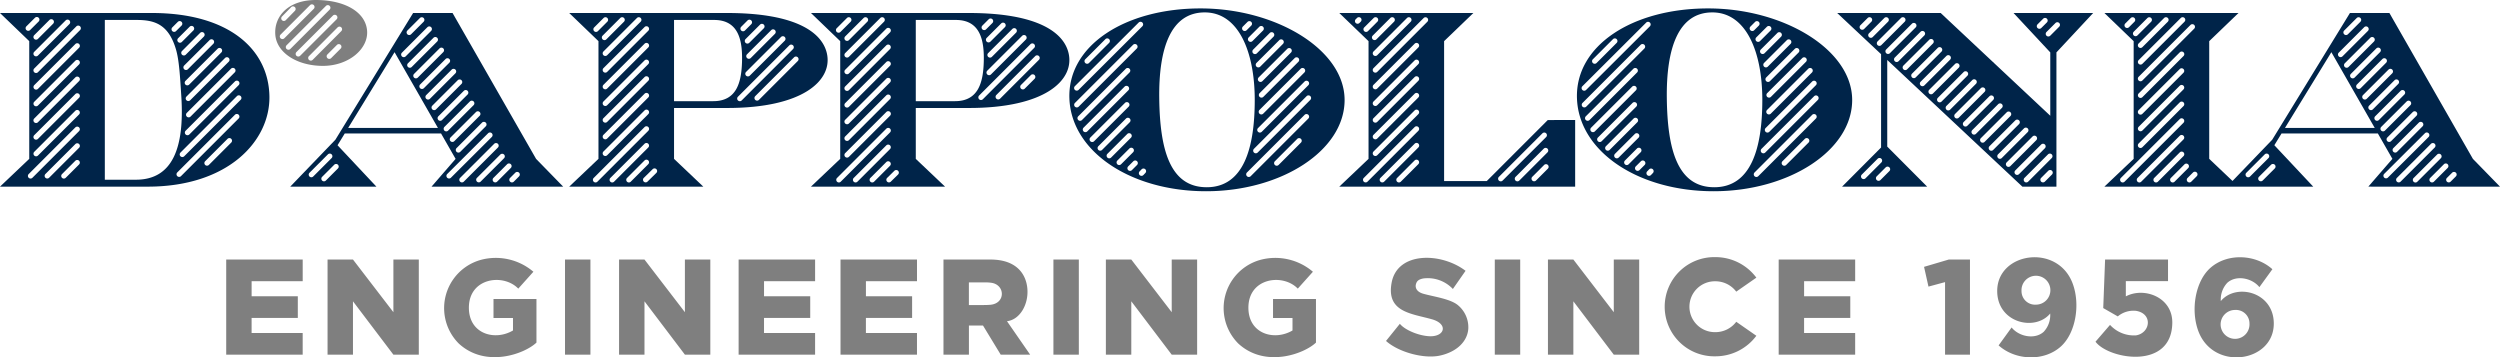
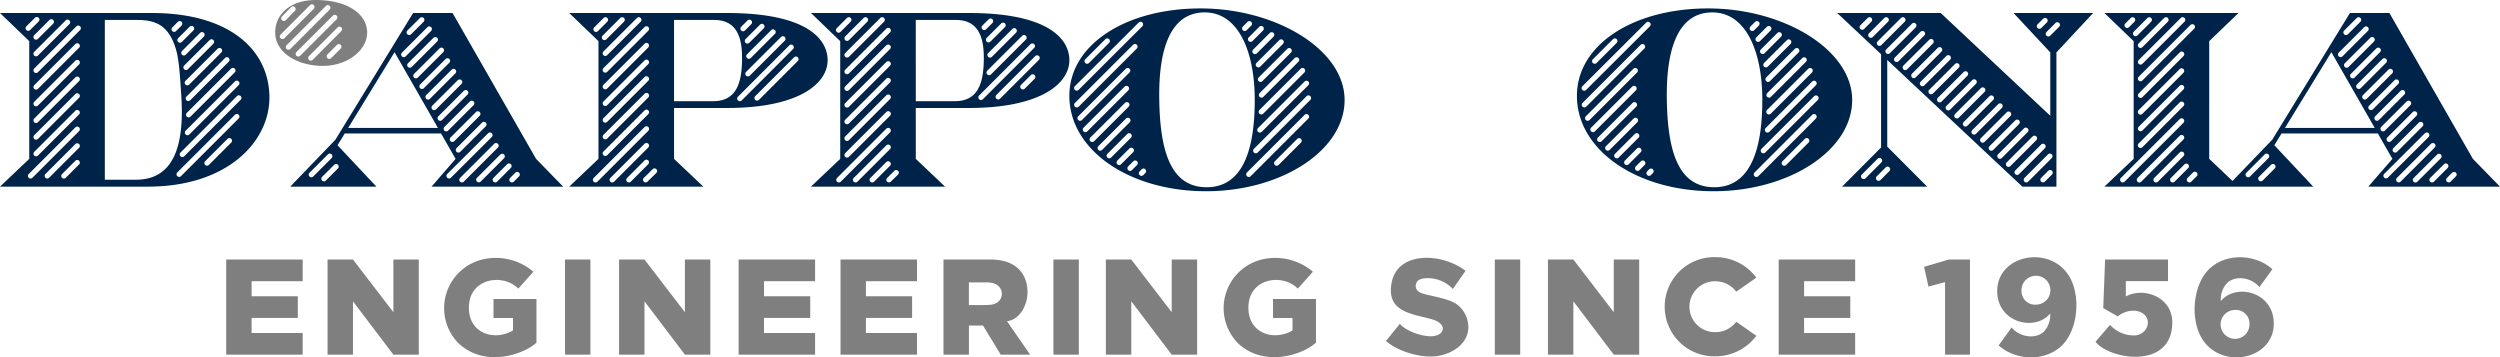
<svg xmlns="http://www.w3.org/2000/svg" width="558.001" height="79.762" viewBox="0 0 558.001 79.762">
  <g id="Group_705" data-name="Group 705" transform="translate(-49.903 -483.771)">
    <path id="Path_37" data-name="Path 37" d="M83.786,495.647H49.9l6.531,6.284v26.275l-6.531,6.2h32.98c18.025,0,27.311-10.261,27.158-20.126C109.876,503.72,100.951,495.647,83.786,495.647Zm19.392,15.268a.587.587,0,0,1,0,.83L92.166,522.759a.587.587,0,0,1-.83-.831l11.013-11.013A.587.587,0,0,1,103.179,510.915Zm-.876-2.845a.587.587,0,0,1,0,.83l-9.872,9.872a.587.587,0,0,1-.831-.83l9.872-9.872A.587.587,0,0,1,102.3,508.07Zm-1.338-2.384a.588.588,0,0,1,0,.831l-8.619,8.619a.587.587,0,0,1-.83-.83l8.619-8.619A.588.588,0,0,1,100.964,505.686Zm-1.653-2.068a.587.587,0,0,1,0,.83l-7.188,7.188a.587.587,0,0,1-.83-.83l7.188-7.188A.587.587,0,0,1,99.312,503.618Zm-1.786-1.936a.589.589,0,0,1,0,.831L91.841,508.2a.587.587,0,0,1-.831-.83l5.685-5.686A.589.589,0,0,1,97.526,501.683Zm-2.118-1.6a.587.587,0,0,1,0,.83l-4.046,4.046a.587.587,0,1,1-.831-.83l4.046-4.046A.587.587,0,0,1,95.408,500.08ZM93.071,498.7a.587.587,0,0,1,0,.831l-2.582,2.582a.587.587,0,0,1-.831-.831L92.24,498.7A.587.587,0,0,1,93.071,498.7Zm-4.717.166,1.25-1.25a.587.587,0,0,1,.83.83l-1.25,1.25a.587.587,0,0,1-.83-.83Zm-22.96-1.57a.587.587,0,0,1,0,.83l-7.018,7.017a.587.587,0,1,1-.83-.83l7.017-7.017A.587.587,0,0,1,65.394,497.291Zm-3.627-.094a.587.587,0,0,1,0,.83l-3.391,3.39a.587.587,0,1,1-.83-.83l3.39-3.39A.587.587,0,0,1,61.767,497.2Zm-5.977,2.255a.587.587,0,0,1,0-.83l1.915-1.915a.587.587,0,0,1,.831.83l-1.915,1.915A.588.588,0,0,1,55.79,499.452ZM67.56,529.447l-2.98,2.98a.587.587,0,1,1-.83-.83l2.98-2.981a.587.587,0,0,1,.83.83Zm0-3.721-6.7,6.7a.587.587,0,0,1-.83-.83l6.7-6.7a.587.587,0,0,1,.83.831Zm0-3.721L57.137,532.427a.587.587,0,0,1-.831-.83l10.423-10.423a.587.587,0,0,1,.83.83Zm0-3.722-9.183,9.184a.587.587,0,1,1-.83-.831l9.183-9.183a.587.587,0,0,1,.83.83Zm0-3.721-9.183,9.183a.587.587,0,1,1-.83-.83l9.183-9.183a.587.587,0,0,1,.83.831Zm0-3.721-9.183,9.183a.587.587,0,1,1-.83-.83l9.183-9.184a.587.587,0,0,1,.83.831Zm0-3.721L58.376,516.3a.587.587,0,1,1-.83-.831l9.183-9.183a.587.587,0,0,1,.83.831Zm0-3.721-9.183,9.183a.587.587,0,1,1-.83-.831l9.183-9.183a.587.587,0,0,1,.83.831Zm.227-3.948-9.41,9.41a.587.587,0,1,1-.83-.83l9.41-9.41a.587.587,0,0,1,.83.83Zm12.438,33.408H73.3V497.2h7.11c3.906,0,7.073.89,8.754,6.517.735,2.461.927,6.155,1.208,10.531C91.1,525.633,88.483,532.858,80.224,532.858Zm21.3-8.3-5,5a.587.587,0,0,1-.83-.831l5-5a.587.587,0,0,1,.83.83Zm1.649-5.369-12.87,12.87a.587.587,0,0,1-.831-.831l12.871-12.871a.587.587,0,0,1,.83.831Zm.446-4.167L91.008,527.637a.587.587,0,0,1-.83-.83l12.614-12.614a.587.587,0,0,1,.831.83Z" transform="translate(0 -8.975)" fill="#002449" />
    <path id="Path_38" data-name="Path 38" d="M1767.8,495.647l8.2,8.794v14.144l-24.466-22.938h-23.1l9.8,9.191V525.67l-8.707,8.738h18.995l-8.911-8.944V506.13l30.162,28.278h7.6V504.441l8.2-8.794Zm5.36,3.357a.587.587,0,0,1,0-.83l1.265-1.265a.587.587,0,0,1,.83.83L1773.989,499A.587.587,0,0,1,1773.158,499Zm-39.544.212a.587.587,0,0,1,0-.83l1.628-1.628a.587.587,0,0,1,.83.831l-1.627,1.627A.587.587,0,0,1,1733.615,499.217Zm1.92,1.8a.587.587,0,0,1,0-.83l3.428-3.428a.587.587,0,0,1,.831.831l-3.428,3.428A.587.587,0,0,1,1735.535,501.017Zm1.921,1.8a.588.588,0,0,1,0-.831l5.229-5.229a.587.587,0,0,1,.83.831l-5.229,5.229A.589.589,0,0,1,1737.456,502.818Zm-3.528,29.73a.586.586,0,0,1,0-.83l3.546-3.546a.587.587,0,0,1,.83.83l-3.546,3.546A.586.586,0,0,1,1733.927,532.549Zm6.162-2.441a.586.586,0,0,1,0,.83l-2,2a.587.587,0,0,1-.83-.831l2-2A.586.586,0,0,1,1740.089,530.108Zm-.713-25.489a.587.587,0,0,1,0-.831l5.755-5.755a.587.587,0,1,1,.831.83l-5.756,5.756A.587.587,0,0,1,1739.376,504.619Zm1.92,1.8a.587.587,0,0,1,0-.83l5.758-5.758a.587.587,0,0,1,.83.831l-5.757,5.757A.587.587,0,0,1,1741.3,506.419Zm1.921,1.8a.587.587,0,0,1,0-.83l5.76-5.76a.587.587,0,1,1,.83.83l-5.76,5.76A.586.586,0,0,1,1743.218,508.22Zm1.92,1.8a.588.588,0,0,1,0-.83l5.762-5.763a.588.588,0,0,1,.831.831l-5.762,5.762A.588.588,0,0,1,1745.138,510.021Zm1.921,1.8a.588.588,0,0,1,0-.831l5.764-5.764a.587.587,0,0,1,.83.83l-5.764,5.764A.587.587,0,0,1,1747.058,511.821Zm1.921,1.8a.587.587,0,0,1,0-.83l5.767-5.766a.587.587,0,0,1,.83.831l-5.766,5.766A.586.586,0,0,1,1748.979,513.621Zm1.92,1.8a.588.588,0,0,1,0-.83l5.769-5.768a.587.587,0,1,1,.83.831l-5.768,5.768A.587.587,0,0,1,1750.9,515.422Zm1.921,1.8a.588.588,0,0,1,0-.831l5.771-5.771a.587.587,0,1,1,.831.831l-5.771,5.771A.587.587,0,0,1,1752.82,517.223Zm1.921,1.8a.587.587,0,0,1,0-.83l5.773-5.773a.587.587,0,0,1,.83.83l-5.773,5.773A.587.587,0,0,1,1754.741,519.024Zm1.92,1.8a.588.588,0,0,1,0-.83l5.775-5.775a.587.587,0,0,1,.83.83l-5.775,5.775A.588.588,0,0,1,1756.661,520.824Zm1.921,1.8a.587.587,0,0,1,0-.83l5.777-5.778a.588.588,0,1,1,.831.831l-5.777,5.777A.587.587,0,0,1,1758.582,522.625Zm1.92,1.8a.588.588,0,0,1,0-.83l5.78-5.779a.587.587,0,1,1,.831.83l-5.78,5.779A.587.587,0,0,1,1760.5,524.426Zm1.921,1.8a.587.587,0,0,1,0-.83l5.782-5.781a.587.587,0,0,1,.83.83l-5.782,5.781A.586.586,0,0,1,1762.423,526.226Zm1.921,1.8a.587.587,0,0,1,0-.83l5.783-5.784a.587.587,0,1,1,.831.83l-5.785,5.784A.587.587,0,0,1,1764.344,528.027Zm1.92,1.8a.587.587,0,0,1,0-.83l5.786-5.786a.587.587,0,0,1,.831.831l-5.786,5.786A.588.588,0,0,1,1766.264,529.828Zm2.751,1.8a.587.587,0,0,1-.83-.831l5.788-5.788a.587.587,0,0,1,.83.83Zm1.222,1.669a.587.587,0,0,1,0-.83l5.263-5.264a.587.587,0,0,1,.83.83l-5.263,5.264A.587.587,0,0,1,1770.237,533.3Zm6.143-1.592-1.591,1.592a.587.587,0,0,1-.831-.83l1.591-1.592a.587.587,0,0,1,.831.83Zm-.395-30.976a.587.587,0,0,1-.831-.83l2-2a.587.587,0,1,1,.83.83Z" transform="translate(-1268.474 -8.975)" fill="#002449" />
-     <path id="Path_39" data-name="Path 39" d="M1320.078,519.538l-13.626,13.626h-9.517V501.931l6.531-6.284h-29.929l6.531,6.284v26.275l-6.531,6.2h52.648v-14.87Zm-30.59-22.779a.586.586,0,0,1,0,.83l-7.477,7.478a.587.587,0,0,1-.831-.83l7.478-7.478A.588.588,0,0,1,1289.488,496.759Zm-3.721,0a.588.588,0,0,1,0,.83l-3.935,3.935a.587.587,0,1,1-.831-.83l3.935-3.936A.588.588,0,0,1,1285.767,496.759Zm-7.443.83-.286.286a.587.587,0,0,1-.83-.831l.286-.286a.587.587,0,1,1,.83.83Zm1.61,2.111a.587.587,0,0,1-.83-.831l2.11-2.11a.587.587,0,1,1,.83.83Zm11.259,29.675-3.922,3.923a.587.587,0,0,1-.831-.83l3.922-3.922a.587.587,0,0,1,.83.83Zm0-3.721-7.644,7.644a.587.587,0,0,1-.83-.83l7.643-7.644a.587.587,0,1,1,.83.83Zm0-3.721L1279.829,533.3a.587.587,0,0,1-.83-.83l11.364-11.365a.587.587,0,0,1,.83.831Zm0-3.721-9.183,9.183a.587.587,0,0,1-.831-.83l9.184-9.183a.587.587,0,0,1,.83.831Zm0-3.721-9.183,9.183a.587.587,0,0,1-.831-.831l9.184-9.183a.587.587,0,0,1,.83.831Zm0-3.721-9.183,9.183a.587.587,0,0,1-.831-.83l9.184-9.184a.587.587,0,0,1,.83.831Zm0-3.721-9.183,9.183a.587.587,0,0,1-.831-.83l9.184-9.183a.587.587,0,0,1,.83.83Zm0-3.721-9.183,9.183a.587.587,0,0,1-.831-.83l9.184-9.183a.587.587,0,0,1,.83.831Zm2.015-5.737-11.2,11.2a.587.587,0,0,1-.831-.831l11.2-11.2a.587.587,0,0,1,.83.83Zm15.952,35.464a.589.589,0,0,1,0-.831l9.714-9.713a.587.587,0,1,1,.83.83l-9.714,9.714A.588.588,0,0,1,1309.161,533.053Zm3.721,0a.588.588,0,0,1,0-.831l6.3-6.3a.587.587,0,0,1,.83.831l-6.3,6.3A.589.589,0,0,1,1312.882,533.053Zm7.214-2.662-2.662,2.662a.588.588,0,0,1-.831-.831l2.662-2.662a.587.587,0,0,1,.83.831Z" transform="translate(-924.707 -8.975)" fill="#002449" />
    <path id="Path_40" data-name="Path 40" d="M627.561,505.115c-.788-4.963-6.742-9.468-22.357-9.468H569.962l6.531,6.284v26.275l-6.531,6.2h29.93l-6.531-6.2V516.847H605.2C622.2,516.847,628.45,510.714,627.561,505.115Zm-39.943-6.341a.587.587,0,0,1,0,.831l-9.183,9.183a.587.587,0,0,1-.831-.831l9.184-9.183A.588.588,0,0,1,587.619,498.774Zm0,15.716-9.183,9.183a.587.587,0,0,1-.831-.831l9.184-9.183a.587.587,0,0,1,.83.831Zm0,3.721-9.183,9.183a.587.587,0,0,1-.831-.83l9.184-9.183a.587.587,0,0,1,.83.831Zm0-7.442-9.183,9.183a.587.587,0,0,1-.831-.83l9.184-9.184a.587.587,0,0,1,.83.831Zm0-3.721-9.183,9.183a.587.587,0,0,1-.831-.83l9.184-9.183a.587.587,0,0,1,.83.83Zm0-3.721-9.183,9.183a.587.587,0,0,1-.831-.83l9.184-9.183a.587.587,0,0,1,.83.831Zm-1.706-6.568a.587.587,0,0,1,0,.83l-7.478,7.478a.587.587,0,0,1-.831-.83l7.478-7.478A.588.588,0,0,1,585.913,496.759Zm-3.721,0a.586.586,0,0,1,0,.83l-3.935,3.935a.587.587,0,1,1-.83-.83l3.935-3.936A.588.588,0,0,1,582.192,496.759ZM576.36,499.7a.587.587,0,0,1-.83-.831l2.11-2.11a.587.587,0,0,1,.831.83Zm-.937,33.6a.587.587,0,0,1,0-.83L586.789,521.1a.587.587,0,0,1,.83.831L576.254,533.3A.588.588,0,0,1,575.424,533.3Zm3.722,0a.587.587,0,0,1,0-.83l7.643-7.644a.587.587,0,0,1,.83.83l-7.643,7.644A.588.588,0,0,1,579.145,533.3Zm3.721,0a.587.587,0,0,1,0-.83l3.922-3.922a.587.587,0,0,1,.83.83L583.7,533.3A.588.588,0,0,1,582.866,533.3Zm6.531-1.948-1.983,1.95a.586.586,0,0,1-.821-.835l1.983-1.95a.586.586,0,1,1,.821.835ZM618.069,501a.588.588,0,0,1,0,.831l-7.792,7.792a.587.587,0,1,1-.83-.83L617.239,501A.589.589,0,0,1,618.069,501Zm-2.188-1.533a.588.588,0,0,1,0,.831l-5.4,5.4a.587.587,0,0,1-.831-.83l5.4-5.4A.587.587,0,0,1,615.882,499.47Zm-2.49-1.232a.588.588,0,0,1,0,.831l-3.239,3.239a.587.587,0,0,1-.83-.831l3.239-3.239A.587.587,0,0,1,613.392,498.238Zm-5.047.5,1.425-1.426a.587.587,0,1,1,.831.831l-1.426,1.426a.587.587,0,0,1-.83-.83Zm-6.218,16.594h-8.767V497.2h8.954c5.672,0,6.352,4.944,6.217,9.415C608.392,511.2,607.294,515.327,602.127,515.327Zm5.5-.163a.587.587,0,0,1,0-.831l11.471-11.47a.587.587,0,0,1,.83.83l-11.47,11.471A.588.588,0,0,1,607.629,515.165Zm13.356-8.8-8.678,8.678a.587.587,0,0,1-.83-.83l8.678-8.678a.587.587,0,0,1,.83.831Z" transform="translate(-393.011 -8.975)" fill="#002449" />
    <path id="Path_41" data-name="Path 41" d="M848.435,505.115c-.788-4.963-6.742-9.468-22.357-9.468H790.836l6.531,6.284v26.275l-6.531,6.2h29.929l-6.531-6.2V516.847h11.844C843.078,516.847,849.324,510.714,848.435,505.115Zm-39.943-5.982a.586.586,0,0,1,0,.83l-9.183,9.183a.587.587,0,0,1-.831-.83l9.183-9.183A.587.587,0,0,1,808.492,499.133Zm0,15.715-9.183,9.183a.587.587,0,0,1-.831-.831l9.183-9.183a.587.587,0,0,1,.83.831Zm0,3.721-9.183,9.184a.587.587,0,0,1-.831-.831l9.183-9.183a.587.587,0,1,1,.83.83Zm0-7.441-9.183,9.182a.587.587,0,0,1-.831-.83l9.183-9.183a.587.587,0,0,1,.83.831Zm0-3.721-9.183,9.183a.587.587,0,0,1-.831-.83l9.183-9.184a.587.587,0,0,1,.83.831Zm0-3.722-9.183,9.184a.587.587,0,0,1-.831-.831l9.183-9.183a.587.587,0,0,1,.83.83Zm-1.347-6.926a.588.588,0,0,1,0,.831l-7.837,7.836a.587.587,0,0,1-.831-.83l7.837-7.837A.588.588,0,0,1,807.146,496.759Zm-3.721,0a.588.588,0,0,1,0,.831l-4.115,4.115a.587.587,0,0,1-.831-.831l4.115-4.116A.588.588,0,0,1,803.425,496.759Zm-6.838,3.117a.586.586,0,0,1,0-.83l2.286-2.287a.587.587,0,0,1,.83.831l-2.286,2.286A.587.587,0,0,1,796.587,499.875Zm.069,33.422a.587.587,0,0,1,0-.83l11.006-11.006a.587.587,0,0,1,.83.831L797.487,533.3A.587.587,0,0,1,796.656,533.3Zm3.721,0a.587.587,0,0,1,0-.83l7.285-7.285a.587.587,0,0,1,.83.83l-7.284,7.285A.587.587,0,0,1,800.378,533.3Zm3.721,0a.587.587,0,0,1,0-.83l3.564-3.563a.587.587,0,0,1,.83.83l-3.563,3.564A.588.588,0,0,1,804.1,533.3Zm6.172-1.589-1.618,1.591a.586.586,0,0,1-.822-.835l1.619-1.592a.586.586,0,1,1,.821.836Zm28.539-30.972a.588.588,0,0,1,0,.831l-7.793,7.793a.587.587,0,0,1-.83-.831l7.792-7.793A.589.589,0,0,1,838.81,500.736Zm-2.188-1.533a.588.588,0,0,1,0,.831l-5.4,5.4a.587.587,0,0,1-.831-.831l5.4-5.4A.588.588,0,0,1,836.622,499.2Zm-2.49-1.232a.588.588,0,0,1,0,.831l-3.239,3.238a.587.587,0,0,1-.83-.831l3.239-3.239A.588.588,0,0,1,834.132,497.971Zm-5.047.5,1.425-1.426a.587.587,0,0,1,.831.831l-1.426,1.425a.587.587,0,0,1-.83-.83ZM823,515.327h-8.767V497.2h8.954c5.672,0,6.352,4.944,6.217,9.415C829.266,511.2,828.167,515.327,823,515.327Zm5.369-.429a.588.588,0,0,1,0-.83L839.84,502.6a.587.587,0,0,1,.83.83L829.2,514.9A.587.587,0,0,1,828.37,514.9Zm12.38-4.563-2.2,2.2a.587.587,0,0,1-.83-.831l2.2-2.2a.587.587,0,0,1,.831.831Zm.977-4.241-8.679,8.678a.587.587,0,0,1-.831-.83l8.678-8.678a.587.587,0,0,1,.831.831Z" transform="translate(-559.927 -8.975)" fill="#002449" />
    <path id="Path_42" data-name="Path 42" d="M321.862,490.647c-.3-4.047-4.7-6.784-11.173-6.875s-9.616,3.69-9.316,7.737,4.882,6.965,10.628,6.965S322.162,494.693,321.862,490.647Zm-18.988-3.2,2.029-2.074a.587.587,0,1,1,.839.821l-2.029,2.075a.587.587,0,1,1-.839-.821Zm-.324,4.875a.588.588,0,0,1,0-.83l6.573-6.572a.587.587,0,1,1,.83.83l-6.572,6.572A.588.588,0,0,1,302.55,492.32Zm1.34,2.382a.588.588,0,0,1,0-.831l8.795-8.794a.587.587,0,0,1,.83.83l-8.795,8.8A.588.588,0,0,1,303.89,494.7Zm2.2,1.517a.588.588,0,0,1,0-.831l8.145-8.145a.587.587,0,1,1,.83.831l-8.145,8.145A.588.588,0,0,1,306.094,496.219Zm9.883-1.61-2.144,2.144a.587.587,0,0,1-.83-.83l2.144-2.144a.587.587,0,0,1,.83.83Zm.136-3.9-6.386,6.409a.586.586,0,1,1-.831-.826l6.387-6.409a.585.585,0,1,1,.83.826Z" transform="translate(-190.023 0)" fill="#7f7f7f" fill-rule="evenodd" />
    <path id="Path_43" data-name="Path 43" d="M375.981,534.408l-6.047-6.2-18.642-32.558h-8.807l-17.352,28.29-10.077,10.472H334.3l-8.681-9.245,1.608-2.625h21.5l3.245,5.667-5.374,6.2Zm-56.623-2.266a.586.586,0,0,1,0-.83l4.112-4.112a.587.587,0,1,1,.83.831l-4.112,4.112A.586.586,0,0,1,319.358,532.143Zm6.351-2.629a.587.587,0,0,1,0,.83l-2.7,2.705a.587.587,0,1,1-.831-.83l2.7-2.7A.586.586,0,0,1,325.708,529.514Zm40.424,1.773a.587.587,0,0,1,0,.83l-1.18,1.181a.587.587,0,0,1-.83-.83l1.18-1.18A.586.586,0,0,1,366.132,531.287ZM364.3,529.4a.588.588,0,0,1,0,.831l-3.065,3.064a.587.587,0,0,1-.83-.83l3.064-3.065A.588.588,0,0,1,364.3,529.4Zm-1.517-2.165a.587.587,0,0,1,0,.829l-5.238,5.232a.586.586,0,0,1-.826-.83l5.238-5.232A.587.587,0,0,1,362.779,527.236Zm-1.368-2.392a.587.587,0,0,1,0,.83l-7.622,7.623a.587.587,0,0,1-.83-.83l7.622-7.622A.589.589,0,0,1,361.41,524.844Zm-2.71-4.732a.588.588,0,0,1,0,.831l-5.691,5.691a.587.587,0,0,1-.831-.831l5.691-5.691A.587.587,0,0,1,358.7,520.112Zm-5.42-9.466a.587.587,0,0,1,0,.831l-5.691,5.691a.587.587,0,0,1-.83-.83l5.69-5.691A.588.588,0,0,1,353.281,510.646Zm-1.355-2.367a.588.588,0,0,1,0,.831l-5.691,5.691a.587.587,0,1,1-.83-.831l5.691-5.691A.588.588,0,0,1,351.926,508.28Zm-1.355-2.366a.587.587,0,0,1,0,.831l-5.691,5.69a.587.587,0,0,1-.831-.83l5.691-5.691A.587.587,0,0,1,350.571,505.914Zm-1.355-2.366a.587.587,0,0,1,0,.83l-5.691,5.691a.587.587,0,1,1-.831-.83l5.691-5.691A.587.587,0,0,1,349.216,503.547Zm-1.355-2.366a.587.587,0,0,1,0,.83L342.17,507.7a.587.587,0,1,1-.83-.831l5.691-5.69A.587.587,0,0,1,347.861,501.181Zm-6.66-1.614,2.809-2.808a.587.587,0,0,1,.83.83l-2.809,2.809a.587.587,0,1,1-.83-.831Zm-1.216,4.938,5.691-5.691a.587.587,0,0,1,.83.831l-5.691,5.691a.587.587,0,0,1-.831-.83Zm-12,16.8,10.358-16.911,9.683,16.911Zm20.134-1.769a.587.587,0,0,1,0-.831l5.691-5.691a.587.587,0,1,1,.83.831l-5.69,5.691A.587.587,0,0,1,348.115,519.534Zm1.354,2.366a.588.588,0,0,1,0-.831l5.691-5.69a.587.587,0,0,1,.83.83L350.3,521.9A.588.588,0,0,1,349.469,521.9Zm2.186,2.366a.587.587,0,0,1-.83-.83l5.691-5.691a.587.587,0,0,1,.83.83Zm7.572-1.789a.586.586,0,0,1,.826.831L350.94,532.4a.586.586,0,1,1-.826-.83Z" transform="translate(-200.377 -8.975)" fill="#002449" />
    <path id="Path_44" data-name="Path 44" d="M2060.886,534.408l-6.047-6.2L2036.2,495.647h-8.807l-17.352,28.29-8.857,9.2-5.2-4.936V501.931l6.532-6.284h-29.93l6.531,6.284v26.275l-6.531,6.2H2019.2l-8.68-9.245,1.607-2.625h21.5l3.244,5.667-5.375,6.2Zm-68.252-36.093a.588.588,0,0,1,0,.831l-11.575,11.574a.587.587,0,1,1-.83-.831l11.574-11.575A.588.588,0,0,1,1992.634,498.315Zm-2.391,14.385-9.183,9.184a.587.587,0,0,1-.83-.83l9.183-9.184a.587.587,0,0,1,.83.83Zm0,3.721-9.183,9.184a.587.587,0,0,1-.83-.831l9.183-9.184a.587.587,0,0,1,.83.831Zm0-7.442-9.183,9.183a.587.587,0,0,1-.83-.831l9.183-9.183a.587.587,0,0,1,.83.83Zm0-3.721-9.183,9.183a.587.587,0,0,1-.83-.83l9.183-9.183a.587.587,0,1,1,.83.83Zm.227-8.5a.587.587,0,0,1,0,.83l-9.41,9.41a.587.587,0,0,1-.83-.83l9.41-9.41A.586.586,0,0,1,1990.469,496.759Zm-3.721,0a.587.587,0,0,1,0,.83l-5.689,5.689a.587.587,0,0,1-.83-.831l5.689-5.688A.587.587,0,0,1,1986.749,496.759Zm-9.506,2.063a.587.587,0,0,1,0-.83l1.233-1.233a.587.587,0,0,1,.83.83l-1.233,1.233A.587.587,0,0,1,1977.242,498.822Zm1.9.995,3.058-3.058a.587.587,0,0,1,.83.83l-3.058,3.058a.587.587,0,1,1-.83-.83Zm-2.88,33.48a.587.587,0,0,1,0-.83l13.154-13.154a.587.587,0,0,1,.83.83L1977.089,533.3A.587.587,0,0,1,1976.259,533.3Zm3.721,0a.587.587,0,0,1,0-.83l9.432-9.432a.587.587,0,0,1,.83.83l-9.432,9.432A.587.587,0,0,1,1979.98,533.3Zm3.721,0a.587.587,0,0,1,0-.83l5.711-5.712a.587.587,0,1,1,.83.831l-5.711,5.711A.587.587,0,0,1,1983.7,533.3Zm3.722,0a.587.587,0,0,1,0-.83l3.031-3.032a.587.587,0,0,1,.83.831l-3.031,3.031A.587.587,0,0,1,1987.423,533.3Zm5.77-1.219-1.219,1.219a.587.587,0,0,1-.831-.83l1.219-1.219a.587.587,0,0,1,.83.831Zm11.069.064a.587.587,0,0,1,0-.83l4.112-4.112a.587.587,0,1,1,.83.831l-4.112,4.112A.586.586,0,0,1,2004.263,532.143Zm6.351-2.629a.587.587,0,0,1,0,.83l-2.705,2.705a.587.587,0,0,1-.83-.83l2.705-2.7A.586.586,0,0,1,2010.613,529.514Zm40.423,1.773a.587.587,0,0,1,0,.83l-1.18,1.181a.587.587,0,0,1-.83-.83l1.179-1.18A.587.587,0,0,1,2051.037,531.287ZM2049.2,529.4a.588.588,0,0,1,0,.831l-3.064,3.064a.587.587,0,0,1-.831-.83l3.065-3.065A.587.587,0,0,1,2049.2,529.4Zm-1.517-2.165a.587.587,0,0,1,0,.829l-5.238,5.232a.586.586,0,1,1-.826-.83l5.238-5.232A.586.586,0,0,1,2047.684,527.236Zm-1.368-2.392a.587.587,0,0,1,0,.83l-7.623,7.623a.587.587,0,0,1-.83-.83l7.622-7.622A.589.589,0,0,1,2046.316,524.844Zm-2.71-4.732a.588.588,0,0,1,0,.831l-5.691,5.691a.587.587,0,0,1-.83-.831l5.691-5.691A.588.588,0,0,1,2043.606,520.112Zm-5.42-9.466a.587.587,0,0,1,0,.831l-5.691,5.691a.587.587,0,0,1-.83-.83l5.69-5.691A.588.588,0,0,1,2038.186,510.646Zm-1.355-2.367a.587.587,0,0,1,0,.831l-5.691,5.691a.587.587,0,0,1-.83-.831L2036,508.28A.587.587,0,0,1,2036.831,508.28Zm-1.355-2.366a.588.588,0,0,1,0,.831l-5.69,5.69a.587.587,0,0,1-.831-.83l5.691-5.691A.587.587,0,0,1,2035.476,505.914Zm-1.355-2.366a.588.588,0,0,1,0,.83l-5.691,5.691a.587.587,0,0,1-.831-.83l5.691-5.691A.588.588,0,0,1,2034.122,503.547Zm-1.355-2.366a.587.587,0,0,1,0,.83l-5.691,5.691a.587.587,0,0,1-.83-.831l5.691-5.69A.587.587,0,0,1,2032.767,501.181Zm-6.66-1.614,2.809-2.808a.587.587,0,0,1,.83.83l-2.809,2.809a.587.587,0,0,1-.83-.831Zm-1.217,4.938,5.691-5.691a.587.587,0,0,1,.83.831l-5.691,5.691a.587.587,0,0,1-.83-.83Zm-12,16.8,10.358-16.911,9.682,16.911Zm20.134-1.769a.588.588,0,0,1,0-.831l5.691-5.691a.587.587,0,0,1,.83.831l-5.691,5.691A.588.588,0,0,1,2033.019,519.534Zm1.355,2.366a.587.587,0,0,1,0-.831l5.691-5.69a.587.587,0,0,1,.83.83L2035.2,521.9A.588.588,0,0,1,2034.374,521.9Zm2.185,2.366a.587.587,0,0,1-.83-.83l5.691-5.691a.587.587,0,0,1,.83.83Zm7.572-1.789a.586.586,0,0,1,.826.831l-9.113,9.092a.586.586,0,0,1-.826-.83Z" transform="translate(-1452.982 -8.975)" fill="#002449" />
    <path id="Path_45" data-name="Path 45" d="M1519.95,491.462c-16.844,0-29.7,8.264-29.271,20.105s13.654,20.7,30.5,20.7,30.925-9.116,30.925-20.361S1536.794,491.462,1519.95,491.462Zm24.061,16.31a.586.586,0,0,1,0,.83l-10.4,10.4a.587.587,0,0,1-.83-.831l10.4-10.4A.586.586,0,0,1,1544.011,507.772Zm-.876-2.846a.587.587,0,0,1,0,.83l-9.2,9.2a.587.587,0,0,1-.831-.831l9.2-9.2A.587.587,0,0,1,1543.135,504.926Zm-1.338-2.383a.588.588,0,0,1,0,.83l-7.823,7.823a.587.587,0,1,1-.83-.83l7.823-7.823A.587.587,0,0,1,1541.8,502.543Zm-1.653-2.068a.587.587,0,0,1,0,.83l-6.395,6.395a.587.587,0,1,1-.831-.831l6.394-6.394A.587.587,0,0,1,1540.144,500.474Zm-1.786-1.935a.588.588,0,0,1,0,.831l-5.087,5.087a.587.587,0,0,1-.83-.831l5.088-5.087A.588.588,0,0,1,1538.358,498.539Zm-2.118-1.6a.587.587,0,0,1,0,.83l-3.7,3.7a.587.587,0,1,1-.83-.831l3.7-3.7A.586.586,0,0,1,1536.24,496.936Zm-2.337-1.385a.587.587,0,0,1,0,.831l-2.372,2.372a.587.587,0,1,1-.831-.83l2.373-2.373A.588.588,0,0,1,1533.9,495.551Zm-4.514-.038,1.046-1.046a.587.587,0,0,1,.831.83l-1.047,1.046a.587.587,0,0,1-.83-.83Zm-35.176,7.307,4.508-4.508a.587.587,0,0,1,.83.83l-4.508,4.508a.587.587,0,0,1-.83-.83Zm-2.319,6,14.244-14.21a.586.586,0,0,1,.826.831l-14.244,14.209a.586.586,0,1,1-.826-.831Zm.021,4.567a.589.589,0,0,1,0-.831l12.978-12.978a.587.587,0,1,1,.831.831l-12.979,12.978A.588.588,0,0,1,1491.916,513.391Zm.737,2.984a.588.588,0,0,1,0-.831l10.618-10.617a.587.587,0,0,1,.831.83l-10.618,10.618A.588.588,0,0,1,1492.653,516.375Zm1.184,2.537a.588.588,0,0,1,0-.831l9.169-9.168a.587.587,0,0,1,.83.831l-9.168,9.168A.588.588,0,0,1,1493.837,518.912Zm1.519,2.2a.587.587,0,0,1,0-.831l7.735-7.735a.587.587,0,0,1,.83.831l-7.735,7.735A.588.588,0,0,1,1495.356,521.115Zm1.787,1.934a.586.586,0,0,1,0-.83l6.17-6.17a.587.587,0,1,1,.83.83l-6.17,6.17A.587.587,0,0,1,1497.142,523.049Zm2.016,1.705a.586.586,0,0,1,0-.83l4.438-4.438a.587.587,0,0,1,.831.831l-4.438,4.438A.586.586,0,0,1,1499.158,524.754Zm2.222,1.5a.588.588,0,0,1,0-.831l2.694-2.694a.587.587,0,1,1,.83.831l-2.693,2.694A.588.588,0,0,1,1501.38,526.254Zm4.4.154-1.151,1.151a.587.587,0,0,1-.83-.83l1.151-1.151a.587.587,0,0,1,.83.831Zm1.855,1.786-.437.456a.586.586,0,1,1-.844-.813l.437-.456a.586.586,0,0,1,.844.813Zm13.681,3.181c-8.232,0-10.436-8.472-10.584-19.795s2.608-19.224,10.158-19.224,11.158,8.8,11.158,19.55S1529.546,531.375,1521.314,531.375Zm21.047-9.96-5,5a.587.587,0,0,1-.83-.83l5-5a.587.587,0,1,1,.83.83Zm1.649-5.37-12.87,12.871a.587.587,0,0,1-.831-.831l12.87-12.871a.587.587,0,0,1,.831.831Zm.445-4.167L1532.7,523.632a.587.587,0,0,1-.83-.831l11.754-11.754a.587.587,0,0,1,.83.83Z" transform="translate(-1088.795 -5.812)" fill="#002449" />
    <path id="Path_46" data-name="Path 46" d="M1056.2,491.462c-16.844,0-29.7,8.264-29.271,20.105s13.656,20.7,30.5,20.7,30.925-9.116,30.925-20.361S1073.044,491.462,1056.2,491.462Zm24.061,16.31a.586.586,0,0,1,0,.83l-10.4,10.4a.587.587,0,0,1-.83-.831l10.4-10.4A.586.586,0,0,1,1080.261,507.772Zm-.876-2.846a.587.587,0,0,1,0,.83l-9.2,9.2a.587.587,0,0,1-.831-.831l9.2-9.2A.586.586,0,0,1,1079.385,504.926Zm-1.338-2.383a.588.588,0,0,1,0,.83l-7.823,7.823a.587.587,0,1,1-.83-.83l7.823-7.823A.587.587,0,0,1,1078.047,502.543Zm-1.653-2.068a.587.587,0,0,1,0,.83L1070,507.7a.587.587,0,0,1-.831-.831l6.4-6.394A.587.587,0,0,1,1076.395,500.474Zm-1.786-1.935a.589.589,0,0,1,0,.831l-5.088,5.087a.587.587,0,0,1-.831-.831l5.088-5.087A.588.588,0,0,1,1074.609,498.539Zm-2.118-1.6a.587.587,0,0,1,0,.83l-3.7,3.7a.588.588,0,1,1-.831-.831l3.7-3.7A.587.587,0,0,1,1072.491,496.936Zm-2.337-1.385a.588.588,0,0,1,0,.831l-2.372,2.372a.587.587,0,1,1-.831-.83l2.372-2.373A.588.588,0,0,1,1070.154,495.551Zm-4.514-.038,1.046-1.046a.587.587,0,0,1,.831.83l-1.047,1.046a.587.587,0,0,1-.83-.83Zm-35.176,7.307,4.508-4.508a.587.587,0,0,1,.83.83l-4.508,4.508a.587.587,0,0,1-.83-.83Zm-2.319,6,14.244-14.21a.586.586,0,0,1,.827.831l-14.244,14.209a.586.586,0,0,1-.826-.831Zm.021,4.567a.588.588,0,0,1,0-.831l12.978-12.978a.587.587,0,1,1,.831.831L1029,513.391A.588.588,0,0,1,1028.167,513.391Zm.737,2.984a.587.587,0,0,1,0-.831l10.618-10.617a.587.587,0,0,1,.831.83l-10.618,10.618A.587.587,0,0,1,1028.9,516.375Zm1.185,2.537a.588.588,0,0,1,0-.831l9.168-9.168a.587.587,0,0,1,.831.831l-9.168,9.168A.588.588,0,0,1,1030.088,518.912Zm1.518,2.2a.588.588,0,0,1,0-.831l7.735-7.735a.587.587,0,0,1,.83.831l-7.735,7.735A.588.588,0,0,1,1031.606,521.115Zm1.787,1.934a.586.586,0,0,1,0-.83l6.169-6.17a.587.587,0,1,1,.83.83l-6.169,6.17A.587.587,0,0,1,1033.393,523.049Zm2.016,1.705a.587.587,0,0,1,0-.83l4.438-4.438a.587.587,0,0,1,.83.831l-4.438,4.438A.586.586,0,0,1,1035.409,524.754Zm2.222,1.5a.588.588,0,0,1,0-.831l2.694-2.694a.587.587,0,1,1,.83.831l-2.694,2.694A.588.588,0,0,1,1037.631,526.254Zm4.4.154-1.151,1.151a.587.587,0,0,1-.831-.83l1.151-1.151a.587.587,0,1,1,.831.831Zm1.856,1.786-.437.456a.586.586,0,1,1-.844-.813l.437-.456a.586.586,0,0,1,.845.813Zm13.68,3.181c-8.232,0-10.437-8.472-10.584-19.795s2.608-19.224,10.157-19.224,11.158,8.8,11.158,19.55S1065.8,531.375,1057.564,531.375Zm21.047-9.96-5,5a.587.587,0,0,1-.83-.83l5-5a.587.587,0,0,1,.831.83Zm1.649-5.37-12.87,12.871a.587.587,0,0,1-.83-.831l12.87-12.871a.587.587,0,1,1,.831.831Zm.445-4.167-11.754,11.754a.587.587,0,0,1-.831-.831l11.754-11.754a.587.587,0,0,1,.831.83Z" transform="translate(-738.336 -5.812)" fill="#002449" />
    <path id="Path_47" data-name="Path 47" d="M422.348,724.334h3.63a9.788,9.788,0,0,1,1.381.09c3.106.449,3.21,4.587-.2,4.907q-.637.06-1.487.06h-3.327v-5.057ZM256.58,740.466h17.068v-4.832h-11.4v-3.368h10.313v-4.832H262.252v-3.369h11.4v-4.832H256.58v21.232Zm114.37,0h17.068v-4.832h-11.4v-3.368h10.313v-4.832H376.621v-3.369h11.4v-4.832H370.95v21.232Zm22.744,0h17.067v-4.832h-11.4v-3.368h10.312v-4.832H399.365v-3.369h11.4v-4.832H393.694v21.232Zm209.4,0h17.068v-4.832h-11.4v-3.368h10.312v-4.832H608.765v-3.369h11.4v-4.832H603.093v21.232Zm-258.828,0h5.672V728.556l9.023,11.911h5.672V719.234H358.96v11.754l-9.023-11.754h-5.672v21.232Zm207.327,0h5.671V728.556l9.023,11.911h5.672V719.234h-5.672v11.754l-9.023-11.754h-5.671v21.232Zm-98.67,0h5.672V728.556l9.022,11.911h5.672V719.234h-5.672v11.754l-9.022-11.754h-5.672v21.232Zm-173.722,0h5.672V728.556l9.023,11.911h5.672V719.234h-5.672v11.754l-9.023-11.754H279.2v21.232Zm53,0h5.672V719.234H332.2v21.232Zm84.481,0h5.672v-6.506h3.139l3.957,6.506h6.569L430.849,733c2.857-.327,4.832-3.712,4.554-7.216-.252-3.192-2.327-6.546-8.23-6.546h-10.5v21.232Zm123.048,0H545.4V719.234h-5.672v21.232Zm-98.516,0h5.672V719.234h-5.672v21.232ZM325.828,728.038H316.24v4.247h4.35v2.783c-4.03,2.387-9.845.8-9.845-5.084,0-6.709,7.73-7.7,11.022-4.254l3.377-3.768a12.938,12.938,0,0,0-11.515-2.708,11.178,11.178,0,0,0-5.147,18.723c6.008,5.555,14.739,2.3,17.346-.207v-9.733Zm173.988,0h-9.588v4.247h4.349v2.783c-4.03,2.387-9.844.8-9.844-5.084,0-6.709,7.73-7.7,11.022-4.254l3.377-3.768a12.938,12.938,0,0,0-11.515-2.708,11.178,11.178,0,0,0-5.147,18.723c6.008,5.555,14.739,2.3,17.346-.207v-9.733Zm33.385-6.286c-5.428-4.137-15.164-4.329-16.489,2.6-1.267,6.634,4.392,6.922,8.978,8.216,3.691,1.042,2.9,3.88-.445,3.791-2.363-.064-5.573-1.36-6.706-2.783l-3.091,3.83c2.777,2.5,8.44,4.059,12.05,3.265,3.8-.837,6.184-3.22,6.322-6.1a6.4,6.4,0,0,0-2.434-5.24c-1.746-1.352-5.476-1.844-7.646-2.469-1.5-.433-1.8-1.382-1.62-2.09.177-.683.516-1.081,1.636-1.31a7.706,7.706,0,0,1,6.615,2.346l2.83-4.055Zm130.492,9.539a5.448,5.448,0,0,1-1.445,4.072c-2.021,1.822-5.564,1.045-7.166-.966l-2.9,4c3.716,3.348,10.077,3.677,13.888.249,3.285-2.955,4.4-9.3,2.646-14.039-3.355-9.04-16.849-7.011-16.849,1.65,0,7.128,8.461,9.1,11.821,5.032Zm-6.4-5.032a3.224,3.224,0,1,1,3.219,3.046,3.018,3.018,0,0,1-3.219-3.046Zm44.482,2.243a5.447,5.447,0,0,1,1.445-4.072c2.021-1.822,5.564-1.045,7.167.966l2.9-4c-3.716-3.348-10.077-3.677-13.888-.249-3.285,2.956-4.4,9.3-2.646,14.04,3.356,9.04,16.849,7.011,16.849-1.651,0-7.128-8.461-9.095-11.821-5.032Zm6.4,5.032a3.224,3.224,0,1,1-3.218-3.045,3.017,3.017,0,0,1,3.218,3.045Zm-18.181-14.3H675.948l-.414,10.836,3.243,1.858a5.469,5.469,0,0,1,4.078-1.241c3.8.629,3.215,4.936.011,5.473a7.215,7.215,0,0,1-5.817-2.336l-3.241,3.75c2.9,3.914,17.067,6.422,17.139-4.257.038-5.705-6.314-8.014-10.372-5.858v-3.4h9.418v-4.826Zm-49.767,21.232h5.561V719.234h-4.724l-5.525,1.634.987,4.408,3.7-1v16.194Zm-51.271.369a11.352,11.352,0,0,0,9.153-4.584l-4.487-3.122a5.82,5.82,0,0,1-4.666,2.313,5.677,5.677,0,1,1,0-11.352,5.823,5.823,0,0,1,4.666,2.313l4.487-3.122a11.353,11.353,0,0,0-9.153-4.583,11.071,11.071,0,1,0,0,22.137Z" transform="translate(-156.187 -177.536)" fill="#7f7f7f" />
  </g>
</svg>